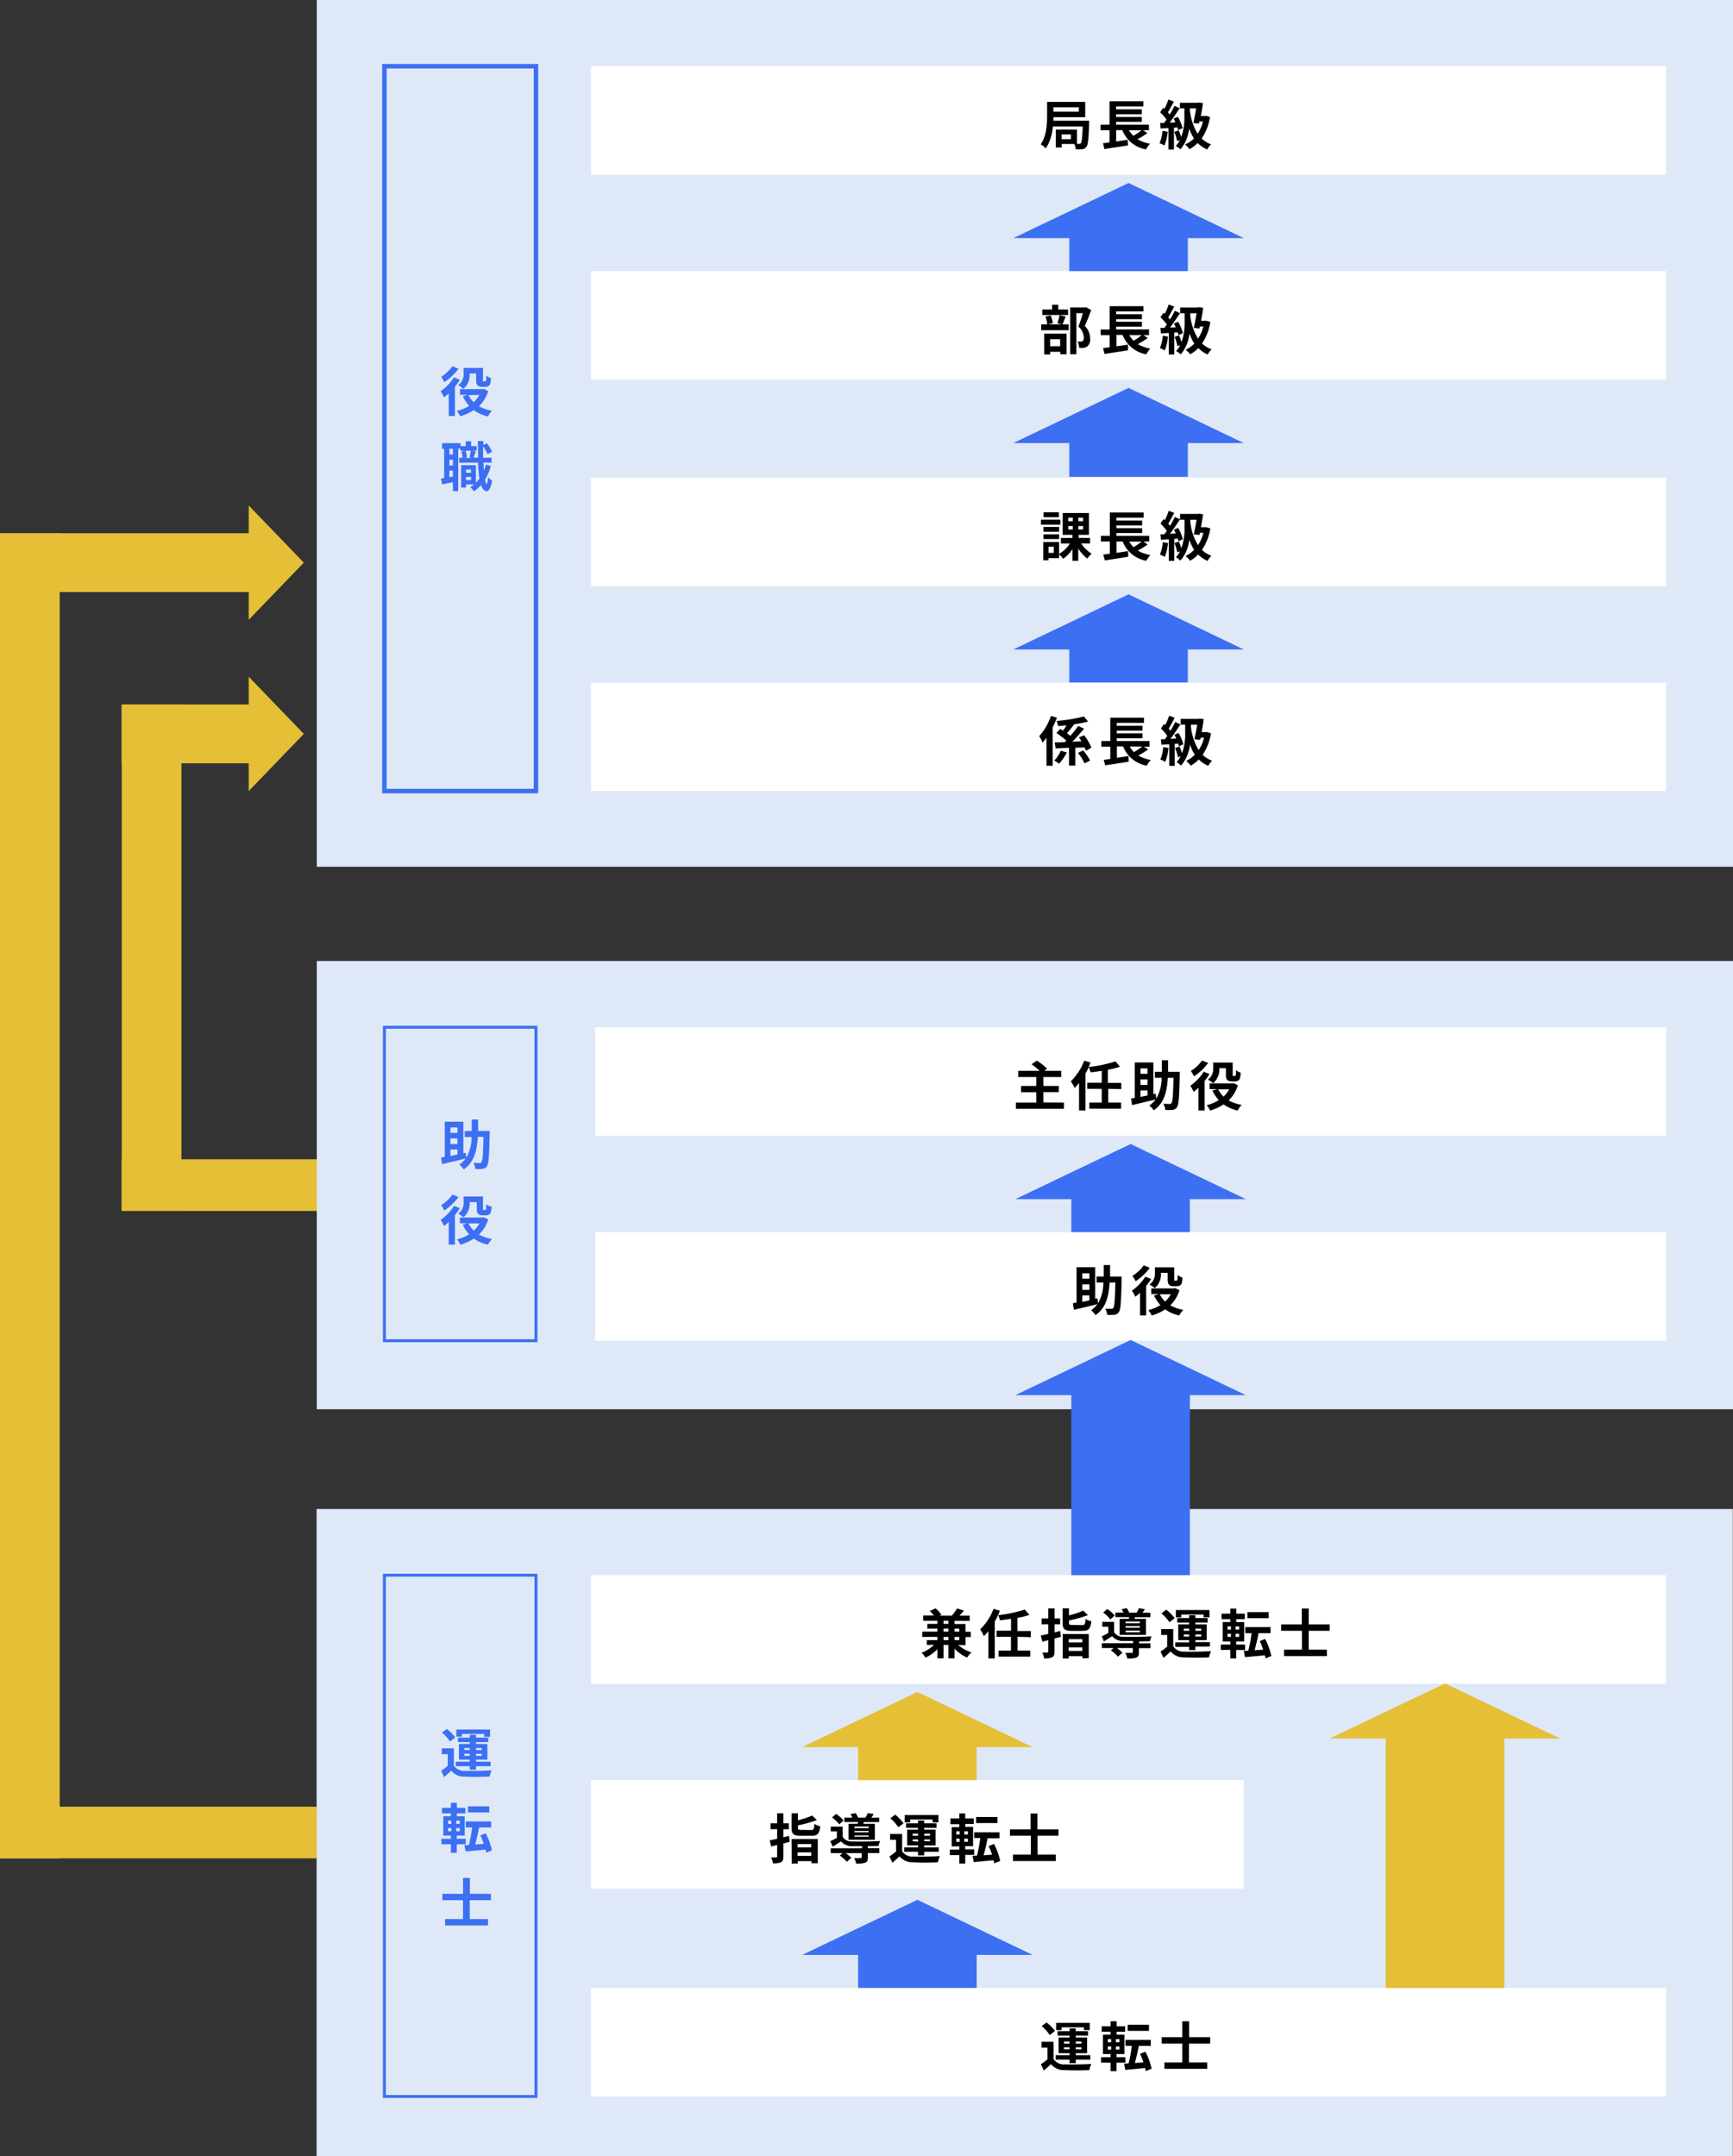
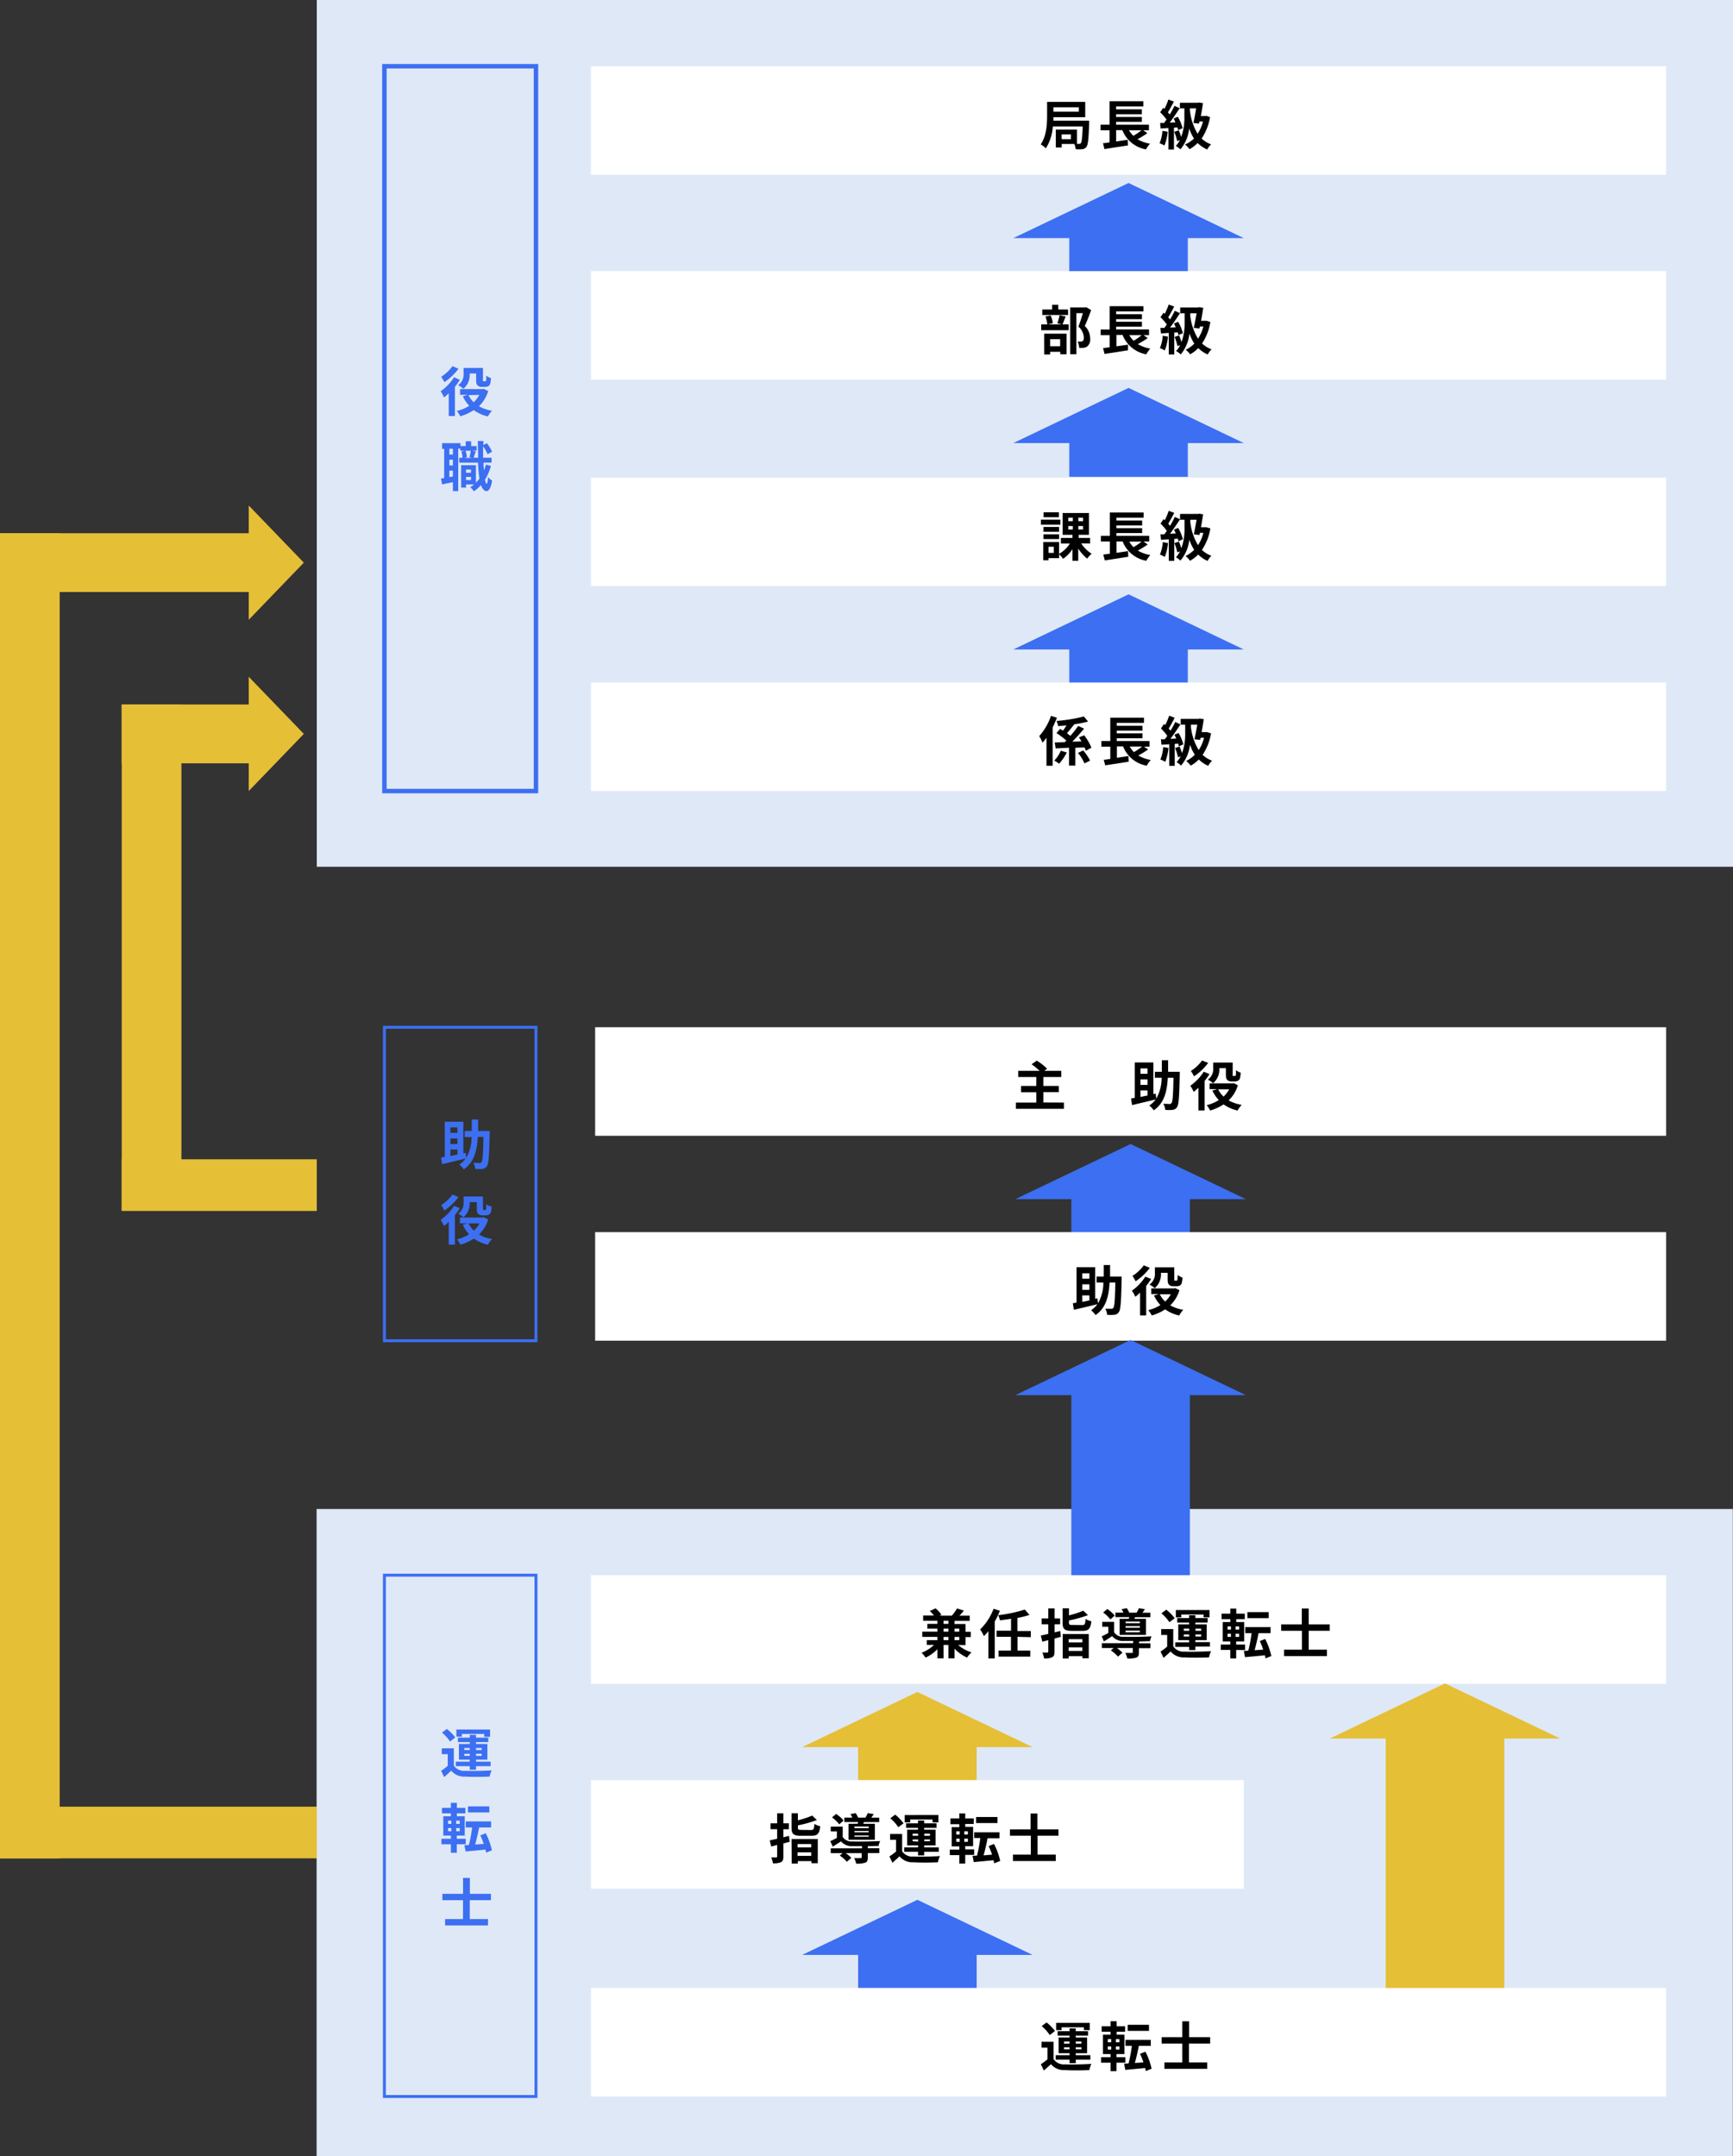
<svg xmlns="http://www.w3.org/2000/svg" viewBox="0 0 387.81 482.44">
  <rect x="0" y="0" width="387.81" height="482.44" fill="#333333" stroke="none" />
  <defs>
    <style>.cls-1{fill:#dfe8f7;}.cls-2{fill:#fff;}.cls-3{fill:#3c6ff2;}.cls-4,.cls-5{fill:none;stroke:#3c6ff2;stroke-miterlimit:10;}.cls-5{stroke-width:0.66px;}.cls-6{fill:#e5bf36;}</style>
  </defs>
  <g id="レイヤー_2" data-name="レイヤー 2">
    <g id="レイヤー_1-2" data-name="レイヤー 1">
      <rect class="cls-1" x="70.89" width="316.92" height="193.95" />
      <rect class="cls-2" x="132.25" y="14.82" width="240.58" height="24.29" />
      <path d="M243.73,27s0,.41,0,.58c-.12,3.47-.25,4.83-.61,5.28a1.25,1.25,0,0,1-.91.52,8.39,8.39,0,0,1-1.5,0,4.26,4.26,0,0,0-.29-1.17h-2.83V33h-1.32v-4H241v3.19h.47a.41.41,0,0,0,.4-.16c.2-.24.33-1.22.42-3.73H235.6a10.54,10.54,0,0,1-1.56,4.9,5.58,5.58,0,0,0-1.15-.9c1.32-1.87,1.43-4.6,1.43-6.51V22.8h8.53v3.43h-7.12c0,.24,0,.51,0,.77Zm-8-3v1h5.69V24Zm3.91,6.07h-2.07v1.07h2.07Z" />
      <path d="M256.76,29.79a19.05,19.05,0,0,1-2.21,1.36,7.85,7.85,0,0,0,2.8,1,6.29,6.29,0,0,0-.9,1.28,7,7,0,0,1-5.3-4.31h-1.38v2.54l2.59-.38.06,1.25c-1.84.3-3.82.6-5.27.82l-.32-1.31c.43,0,.92-.12,1.46-.18V29.15h-2V27.89h2V22.66h7.57v1.16h-6.1v.64h5.76v1.1h-5.76v.6h5.76v1.1h-5.76v.63h7.35v1.26h-1.29Zm-4.13-.64a6.09,6.09,0,0,0,1,1.24,16.66,16.66,0,0,0,1.83-1.24Z" />
      <path d="M261.3,29.47a10.9,10.9,0,0,1-.72,3.09,7.84,7.84,0,0,0-1.09-.51,8.81,8.81,0,0,0,.64-2.78Zm1.41-.91v4.9h-1.24V28.64l-1.74.11-.12-1.23.88,0c.18-.24.36-.49.55-.77a11.75,11.75,0,0,0-1.42-1.63l.69-1,.27.24a14.15,14.15,0,0,0,.88-2.09l1.23.46c-.43.81-.91,1.74-1.34,2.41.16.17.29.33.41.48.41-.67.79-1.36,1.07-1.94l1.16.54c-.66,1-1.49,2.25-2.24,3.22l1.29-.06a6.69,6.69,0,0,0-.41-.85l.94-.4a9.69,9.69,0,0,1,1.07,2.55l-1,.45c0-.18-.09-.39-.16-.62Zm8.07-2.36A12.2,12.2,0,0,1,268.9,31a5.83,5.83,0,0,0,2.12,1.3,4.53,4.53,0,0,0-.87,1.15A7,7,0,0,1,268,32a7.52,7.52,0,0,1-1.82,1.39,4.83,4.83,0,0,0-1-1.06A6.6,6.6,0,0,0,267.19,31a10.41,10.41,0,0,1-1.08-2.25,8.57,8.57,0,0,1-1.95,4.67,5.1,5.1,0,0,0-1.05-.75,5.81,5.81,0,0,0,.92-1.32l-.6.22a13.6,13.6,0,0,0-.65-2.08l1-.32a13.68,13.68,0,0,1,.55,1.48,12.74,12.74,0,0,0,.71-4.59V24.25h-1V23h4l.22-.06.94.13c-.11.87-.29,1.91-.49,2.9h1l.24-.05Zm-4.5-1.47A12.78,12.78,0,0,0,268,29.94a9,9,0,0,0,1.2-2.75h-.78l-.1.47-1.27-.14c.23-1,.46-2.26.63-3.27h-1.42Z" />
      <path class="cls-3" d="M102.9,85a13.8,13.8,0,0,1-1.1,1.55V93.1h-1.38V88a10.69,10.69,0,0,1-1.06.92,8.88,8.88,0,0,0-.75-1.37,11,11,0,0,0,3-3.14Zm-.3-2.49a12.63,12.63,0,0,1-3.16,3,9.93,9.93,0,0,0-.71-1.2,9.31,9.31,0,0,0,2.53-2.37Zm6.65,5a8,8,0,0,1-2.07,3.4,8.84,8.84,0,0,0,2.92,1,5.58,5.58,0,0,0-.91,1.27A8.64,8.64,0,0,1,106,91.77a11,11,0,0,1-3,1.38,5.76,5.76,0,0,0-.78-1.2A8.85,8.85,0,0,0,105,90.81a8.17,8.17,0,0,1-1.42-2.13l1.06-.33h-1.69V87.07H108l.27-.06Zm-4.15-3.83A4,4,0,0,1,103.7,87a6.41,6.41,0,0,0-1.17-.81,2.91,2.91,0,0,0,1.21-2.61V82.33h4.34v2.61c0,.21,0,.32,0,.37a.25.25,0,0,0,.17,0h.25a.48.48,0,0,0,.18,0s.09-.1.12-.26,0-.56,0-1a3.83,3.83,0,0,0,1.06.56,4.85,4.85,0,0,1-.18,1.3.86.86,0,0,1-.45.52,1.85,1.85,0,0,1-.72.14h-.72a1.31,1.31,0,0,1-.9-.31c-.23-.23-.34-.49-.34-1.29v-1.4H105.1Zm-.27,4.74A5.72,5.72,0,0,0,106,90a6.09,6.09,0,0,0,1.26-1.64Z" />
      <path class="cls-3" d="M109.86,104.25a12.06,12.06,0,0,1-1.33,3.09c.1.57.24.9.38.91s.24-.55.29-1.5a4,4,0,0,0,.92.79c-.3,1.94-.86,2.36-1.27,2.36s-.94-.49-1.22-1.36a8.65,8.65,0,0,1-1.57,1.4,7,7,0,0,0-.82-.94,6.48,6.48,0,0,0,.85-.6h-1.8v.7H103.2v-5h3.3V108a5.88,5.88,0,0,0,.79-.92,30.85,30.85,0,0,1-.32-3.55h-4.21v-1.1h.75a6.36,6.36,0,0,0-.26-1.43l.69-.17H103v-.44h-.46v9.5h-1.19v-2l-2.42.5-.24-1.31a6.86,6.86,0,0,0,.71-.11v-6.53h-.47V99.17h4.12v.65h1.17V98.74h1.21v1.08h1.23v1h-1l.82.16c-.18.51-.35,1-.48,1.44h1c0-1.14-.06-2.4-.07-3.73h1.24v.9l.77-.41a7.83,7.83,0,0,1,1.17,1.9l-1,.56a8.05,8.05,0,0,0-1-1.75c0,.88,0,1.72,0,2.53H110v1.1h-1.8c0,.64.06,1.22.11,1.76a12.75,12.75,0,0,0,.43-1.32Zm-8.51-3.83h-.79v1.29h.79Zm0,2.44h-.79v1.3h.79Zm0,3.76v-1.31h-.79v1.45Zm2.82-5.76a5.24,5.24,0,0,1,.31,1.46l-.54.14h1.72l-.61-.14a12.23,12.23,0,0,0,.31-1.46Zm.12,4.21v.72h1.11v-.72Zm1.11,2.36v-.72h-1.11v.72Z" />
      <polygon class="cls-3" points="278.33 53.28 252.55 40.95 226.76 53.28 239.28 53.28 239.28 60.83 265.81 60.83 265.81 53.28 278.33 53.28" />
      <rect class="cls-2" x="132.25" y="60.67" width="240.58" height="24.29" />
      <path d="M238.47,70.82c-.25.66-.5,1.3-.71,1.77h1.39v1.3H233v-1.3h1.37a7.92,7.92,0,0,0-.42-1.77l1.16-.24a6.17,6.17,0,0,1,.49,1.75l-1.13.26h3.15l-1-.25a13,13,0,0,0,.49-1.81Zm.55-.33h-5.78V69.26h2.2V68.19h1.38v1.07H239Zm-5.35,4.18h5v4.6h-1.4v-.55H235v.6h-1.32ZM235,75.9v1.58h2.24V75.9Zm9.18-6.51c-.42,1.15-.95,2.53-1.43,3.55a3.82,3.82,0,0,1,1.2,2.81,2,2,0,0,1-.65,1.78,2,2,0,0,1-.81.3,6,6,0,0,1-1,0,3.11,3.11,0,0,0-.35-1.39c.26,0,.49,0,.67,0a1,1,0,0,0,.44-.1c.22-.13.29-.41.29-.81a3.43,3.43,0,0,0-1.22-2.45c.35-.85.73-2.08,1-3h-1.45v9.18h-1.39V68.79h3.38l.21-.05Z" />
      <path d="M256.83,75.65A20.43,20.43,0,0,1,254.62,77a8.07,8.07,0,0,0,2.79,1,6.71,6.71,0,0,0-.9,1.28,7,7,0,0,1-5.3-4.32h-1.38v2.54l2.6-.38,0,1.26c-1.83.3-3.81.6-5.26.82l-.32-1.31,1.46-.18V75h-2V73.74h2V68.51h7.57v1.17h-6.11v.63h5.77v1.11h-5.77V72h5.77v1.1h-5.77v.62h7.36V75H255.9ZM252.7,75a5.58,5.58,0,0,0,1,1.25A16.26,16.26,0,0,0,255.48,75Z" />
      <path d="M261.37,75.33a11.06,11.06,0,0,1-.72,3.09,6.86,6.86,0,0,0-1.09-.52,8.68,8.68,0,0,0,.64-2.78Zm1.41-.92v4.91h-1.24V74.5l-1.74.11-.12-1.24.88,0,.55-.76a11.2,11.2,0,0,0-1.42-1.63l.69-1,.27.24a15.75,15.75,0,0,0,.88-2.08l1.23.45c-.43.82-.91,1.74-1.34,2.41.16.17.29.34.41.48a21.73,21.73,0,0,0,1.07-1.94l1.16.54c-.66,1-1.49,2.26-2.24,3.23l1.29-.06a6.69,6.69,0,0,0-.41-.85l.94-.4a10,10,0,0,1,1.07,2.54l-1,.46c0-.18-.09-.4-.16-.63Zm8.07-2.36A12,12,0,0,1,269,76.86a6,6,0,0,0,2.13,1.31,4.53,4.53,0,0,0-.87,1.15,6.84,6.84,0,0,1-2.11-1.43,7.28,7.28,0,0,1-1.82,1.39,4.57,4.57,0,0,0-1-1,7,7,0,0,0,1.93-1.39,10.27,10.27,0,0,1-1.08-2.26,8.79,8.79,0,0,1-1.95,4.68,5.13,5.13,0,0,0-1.05-.76,5.6,5.6,0,0,0,.92-1.32l-.6.22a13.86,13.86,0,0,0-.65-2.07l1-.33a14.69,14.69,0,0,1,.55,1.49,12.72,12.72,0,0,0,.7-4.59V70.11h-1V68.8h4l.22-.06.94.13c-.12.88-.3,1.91-.49,2.91h1l.24,0Zm-4.5-1.46a12.73,12.73,0,0,0,1.74,5.2,9.16,9.16,0,0,0,1.2-2.74h-.78l-.1.46-1.27-.14c.23-1,.46-2.25.63-3.26h-1.42Z" />
      <polygon class="cls-3" points="278.33 99.14 252.55 86.8 226.76 99.14 239.28 99.14 239.28 106.69 265.81 106.69 265.81 99.14 278.33 99.14" />
      <rect class="cls-2" x="132.25" y="106.86" width="240.58" height="24.29" />
      <path d="M237.28,117.4h-4.34v-1.12h4.34Zm4.66,4.19a8.27,8.27,0,0,0,2.35,2.33,5.23,5.23,0,0,0-1,1.08,9.33,9.33,0,0,1-2-2.25v2.74H240v-2.62a7.52,7.52,0,0,1-2.1,2.17,6.27,6.27,0,0,0-.9-1v.86h-2.37v.47h-1.17v-4.09H237v2.66a7,7,0,0,0,2.41-2.31h-2v-1.26H240v-.7h-2.21v-4.88h5.89v4.88h-2.29v.7h2.55v1.26ZM237,119h-3.49v-1.09H237Zm-3.49.56H237v1.06h-3.49Zm3.45-3.84h-3.42v-1.08h3.42Zm-1.14,6.62h-1.18v1.38h1.18Zm3.25-5.72h1v-.78h-1Zm0,1.86h1v-.77h-1Zm3.3-2.64h-1.06v.78h1.06Zm0,1.87h-1.06v.77h1.06Z" />
      <path d="M256.83,121.84a21,21,0,0,1-2.2,1.36,8,8,0,0,0,2.79,1,6.29,6.29,0,0,0-.9,1.28,7,7,0,0,1-5.3-4.32h-1.38v2.55l2.59-.39.06,1.26c-1.83.3-3.81.6-5.26.82l-.33-1.31,1.46-.18v-2.75h-2v-1.26h2v-5.22h7.56v1.16h-6.1v.63h5.77v1.11h-5.77v.6h5.77v1.1h-5.77v.62h7.35v1.26h-1.28Zm-4.12-.65a5.54,5.54,0,0,0,.94,1.25,16.42,16.42,0,0,0,1.84-1.25Z" />
      <path d="M261.38,121.52a11.06,11.06,0,0,1-.72,3.09,6.84,6.84,0,0,0-1.09-.51,8.82,8.82,0,0,0,.63-2.79Zm1.4-.91v4.9h-1.23v-4.82l-1.74.11-.12-1.24.87,0c.18-.24.36-.5.55-.77a11.11,11.11,0,0,0-1.41-1.63l.68-1,.28.24a15.22,15.22,0,0,0,.87-2.09l1.24.45c-.43.82-.91,1.74-1.34,2.42.15.16.28.33.4.48a20.72,20.72,0,0,0,1.07-2l1.17.54c-.67,1-1.49,2.26-2.25,3.23l1.3-.06a8.39,8.39,0,0,0-.41-.85l.94-.4a10.07,10.07,0,0,1,1.06,2.54l-1,.46a4.59,4.59,0,0,0-.15-.62Zm8.07-2.37a11.93,11.93,0,0,1-1.88,4.81,5.8,5.8,0,0,0,2.12,1.31,4.74,4.74,0,0,0-.86,1.15,6.72,6.72,0,0,1-2.11-1.43,7.32,7.32,0,0,1-1.82,1.4,4.85,4.85,0,0,0-1-1.06,7.13,7.13,0,0,0,1.93-1.39,9.84,9.84,0,0,1-1.08-2.26,8.69,8.69,0,0,1-2,4.68,4.93,4.93,0,0,0-1-.75,6.35,6.35,0,0,0,.91-1.32l-.6.21a12.78,12.78,0,0,0-.65-2.07l1-.33a11.07,11.07,0,0,1,.55,1.49,12.53,12.53,0,0,0,.71-4.59V116.3h-1V115h4l.21-.06.95.14c-.12.87-.3,1.9-.49,2.9h1l.24,0Zm-4.49-1.46a12.77,12.77,0,0,0,1.73,5.21,8.85,8.85,0,0,0,1.2-2.75h-.78l-.09.47-1.27-.15c.22-1,.45-2.25.62-3.26h-1.41Z" />
      <polygon class="cls-3" points="278.33 145.33 252.55 132.99 226.76 145.33 239.28 145.33 239.28 152.88 265.81 152.88 265.81 145.33 278.33 145.33" />
      <rect class="cls-2" x="132.25" y="152.72" width="240.58" height="24.29" />
      <path d="M236.51,160.6a22.86,22.86,0,0,1-.95,2.18v8.57h-1.38v-6.27a11.66,11.66,0,0,1-.89,1.11,9.22,9.22,0,0,0-.73-1.48,13.21,13.21,0,0,0,2.63-4.52Zm2.22,7.79A11.82,11.82,0,0,1,237,170.9a8.27,8.27,0,0,0-1.07-.71,8,8,0,0,0,1.47-2.21Zm1.91-1.07v4h-1.41v-4l-3,.15-.2-1.34,2.24-.06.36-.36a18.69,18.69,0,0,0-2.22-1.68l.83-.93c.2.12.42.25.63.4.27-.36.54-.78.8-1.19l-1.88.17a4,4,0,0,0-.37-1.16,34.76,34.76,0,0,0,6.13-1l.94,1.14a26.41,26.41,0,0,1-3.09.61l0,0c-.54.68-1.14,1.45-1.64,2,.29.21.54.41.76.59a24.31,24.31,0,0,0,1.76-2.22l1.31.6a36.6,36.6,0,0,1-2.64,2.92l2.06-.07a8.54,8.54,0,0,0-.58-.89l1.19-.47a12.25,12.25,0,0,1,1.62,2.77L243,168a6.48,6.48,0,0,0-.3-.75Zm1.76.6a11.69,11.69,0,0,1,1.54,2.27l-1.25.64a9.81,9.81,0,0,0-1.46-2.35Z" />
      <path d="M256.93,167.7a20.31,20.31,0,0,1-2.2,1.35,7.8,7.8,0,0,0,2.79,1,6.09,6.09,0,0,0-.9,1.29,7,7,0,0,1-5.3-4.32h-1.38v2.54l2.59-.38.06,1.26c-1.84.3-3.81.6-5.27.81L247,170c.43,0,.92-.11,1.46-.17v-2.75h-2v-1.26h2v-5.23H256v1.16h-6.1v.64h5.77v1.1h-5.77v.6h5.77v1.11h-5.77v.62h7.35v1.26H256Zm-4.12-.65a5.77,5.77,0,0,0,.94,1.25,17.88,17.88,0,0,0,1.84-1.25Z" />
      <path d="M261.48,167.37a11.05,11.05,0,0,1-.72,3.1,6.86,6.86,0,0,0-1.09-.52,8.76,8.76,0,0,0,.63-2.78Zm1.4-.91v4.91h-1.23v-4.83l-1.74.11-.12-1.23.87,0c.18-.24.36-.49.55-.77A11.65,11.65,0,0,0,259.8,163l.68-1,.28.24a15.22,15.22,0,0,0,.87-2.09l1.24.46c-.43.82-.91,1.74-1.34,2.41.15.17.28.34.4.48a19.46,19.46,0,0,0,1.07-1.94l1.16.54c-.66,1-1.48,2.25-2.24,3.22l1.3-.06c-.12-.3-.27-.58-.41-.85l.93-.39a9.64,9.64,0,0,1,1.07,2.54l-1,.45a5,5,0,0,0-.15-.62ZM271,164.1a12.14,12.14,0,0,1-1.88,4.81,5.91,5.91,0,0,0,2.12,1.3,4.73,4.73,0,0,0-.86,1.16,6.72,6.72,0,0,1-2.11-1.43,7.72,7.72,0,0,1-1.82,1.39,5.39,5.39,0,0,0-1-1.06,6.87,6.87,0,0,0,1.93-1.39,9.37,9.37,0,0,1-1.08-2.25,8.72,8.72,0,0,1-2,4.68,5.35,5.35,0,0,0-1-.76,6.1,6.1,0,0,0,.91-1.32l-.6.22a12.57,12.57,0,0,0-.65-2.08l1-.32a12,12,0,0,1,.55,1.49,12.58,12.58,0,0,0,.71-4.6v-1.78h-1v-1.31h4l.21-.06.95.13c-.12.88-.3,1.91-.49,2.9h1l.24,0Zm-4.5-1.46a12.78,12.78,0,0,0,1.74,5.2,8.75,8.75,0,0,0,1.2-2.75h-.78l-.09.47-1.27-.14c.22-1,.45-2.26.62-3.26h-1.42Z" />
      <rect class="cls-4" x="86.02" y="14.82" width="33.92" height="162.19" />
-       <rect class="cls-1" x="70.89" y="215.04" width="316.92" height="100.3" />
      <rect class="cls-2" x="133.18" y="229.86" width="239.66" height="24.29" />
      <path d="M238.08,246.72v1.4H227.34v-1.4h4.56V244.4h-3.42V243h3.42V241h-4.05v-1.39h4.8a19.55,19.55,0,0,0-1.8-1.47l1.17-.81a13.35,13.35,0,0,1,2.3,1.81l-.63.47h3.8V241h-4V243h3.45v1.38h-3.45v2.32Z" />
-       <path d="M248,243.65v3.07h2.88v1.37h-7.1v-1.37h2.77v-3.07h-3.25v-1.38h3.25v-2.66c-.84.14-1.69.25-2.5.34a5.34,5.34,0,0,0-.41-1.18,12.25,12.25,0,0,1-.74,1.44v8.27h-1.43v-6.14a9.63,9.63,0,0,1-1,1.1,9.8,9.8,0,0,0-.84-1.49,12.59,12.59,0,0,0,3-4.62l1.42.44c-.14.32-.27.64-.42,1a31.91,31.91,0,0,0,6-1.27l1,1.2a21,21,0,0,1-2.71.68v2.93h3v1.38Z" />
      <path d="M264,240.51c-.11,4.91-.21,6.68-.61,7.23a1.28,1.28,0,0,1-1,.61,9.27,9.27,0,0,1-1.64,0,2.91,2.91,0,0,0-.42-1.36c.59,0,1.13.05,1.4.05a.43.43,0,0,0,.42-.21c.27-.32.38-1.81.45-5.66h-1.27c-.18,3.17-.83,5.69-3.14,7.28a5.1,5.1,0,0,0-1-1.08,5.25,5.25,0,0,0,1.42-1.35c-1.84.45-3.8.91-5.27,1.26l-.23-1.47.83-.15v-7.92h4.16v7.07l.52-.11.13,1.13a9.42,9.42,0,0,0,1.2-4.66h-1.52v-1.34H260c0-.82,0-1.67,0-2.58h1.4c0,.9,0,1.76,0,2.58H264Zm-8.79-1.44v1.21h1.58v-1.21Zm1.58,2.46h-1.58v1.23h1.58Zm-1.58,3.93c.5-.1,1-.22,1.58-.32V244h-1.58Z" />
      <path d="M270.66,240.34a14.77,14.77,0,0,1-1.1,1.55v6.59h-1.38V243.4a13.82,13.82,0,0,1-1.05.92,9.37,9.37,0,0,0-.76-1.37,11,11,0,0,0,3-3.14Zm-.3-2.5a12.34,12.34,0,0,1-3.16,3,9.93,9.93,0,0,0-.71-1.2A8.92,8.92,0,0,0,269,237.3Zm6.65,5a7.86,7.86,0,0,1-2.06,3.39,9,9,0,0,0,2.91,1,5.91,5.91,0,0,0-.91,1.27,8.68,8.68,0,0,1-3.14-1.38,11,11,0,0,1-3,1.38,6.19,6.19,0,0,0-.78-1.2,9.06,9.06,0,0,0,2.71-1.14,8,8,0,0,1-1.43-2.13l1.07-.33h-1.69v-1.28h5.11l.26-.06ZM272.86,239a4,4,0,0,1-1.39,3.38,6.12,6.12,0,0,0-1.18-.8A2.91,2.91,0,0,0,271.5,239v-1.24h4.35v2.6a1,1,0,0,0,0,.38.29.29,0,0,0,.17,0h.25a.45.45,0,0,0,.18,0s.1-.1.12-.27a9.19,9.19,0,0,0,0-1,4,4,0,0,0,1.07.56,5.84,5.84,0,0,1-.18,1.3.89.89,0,0,1-.46.51,1.69,1.69,0,0,1-.72.15h-.72a1.35,1.35,0,0,1-.9-.31c-.23-.23-.33-.5-.33-1.29V239h-1.55Zm-.26,4.75a5.63,5.63,0,0,0,1.21,1.63,6.65,6.65,0,0,0,1.26-1.63Z" />
      <path class="cls-3" d="M109.58,253.72c-.11,4.92-.21,6.68-.61,7.23a1.29,1.29,0,0,1-1,.61,8.26,8.26,0,0,1-1.63,0,3,3,0,0,0-.42-1.36c.59,0,1.13.05,1.4.05a.4.4,0,0,0,.41-.2c.28-.32.39-1.81.46-5.66h-1.27c-.18,3.16-.83,5.68-3.14,7.28a4.66,4.66,0,0,0-1-1.08,5.28,5.28,0,0,0,1.42-1.36c-1.84.46-3.81.92-5.27,1.26l-.23-1.46.83-.16V251h4.16v7.06l.52-.11.13,1.13a9.48,9.48,0,0,0,1.2-4.65H104v-1.35h1.57c0-.81,0-1.66,0-2.57H107c0,.9,0,1.76,0,2.57h2.6Zm-8.79-1.44v1.21h1.58v-1.21Zm1.58,2.46h-1.58V256h1.58Zm-1.58,3.93c.5-.09,1-.21,1.58-.32v-1.13h-1.58Z" />
      <path class="cls-3" d="M102.9,270.35a12.94,12.94,0,0,1-1.1,1.55v6.6h-1.38v-5.09a10.69,10.69,0,0,1-1.06.92,8.36,8.36,0,0,0-.75-1.36,11.3,11.3,0,0,0,3-3.14Zm-.3-2.49a12.63,12.63,0,0,1-3.16,3,9.93,9.93,0,0,0-.71-1.2,9.16,9.16,0,0,0,2.53-2.37Zm6.65,5a8,8,0,0,1-2.07,3.39,8.84,8.84,0,0,0,2.92,1,5.81,5.81,0,0,0-.91,1.27,8.63,8.63,0,0,1-3.15-1.37,11.3,11.3,0,0,1-3,1.37,5.76,5.76,0,0,0-.78-1.2,8.83,8.83,0,0,0,2.71-1.13,8.22,8.22,0,0,1-1.42-2.14l1.06-.32h-1.69v-1.29H108l.27-.06ZM105.1,269a4,4,0,0,1-1.4,3.38,5.91,5.91,0,0,0-1.17-.8,2.92,2.92,0,0,0,1.21-2.62v-1.23h4.34v2.6c0,.21,0,.32,0,.37s.09.05.17.05h.25a.34.34,0,0,0,.18,0s.09-.09.12-.26,0-.55,0-1A3.86,3.86,0,0,0,110,270a4.83,4.83,0,0,1-.18,1.29.86.86,0,0,1-.45.52,1.85,1.85,0,0,1-.72.14h-.72a1.27,1.27,0,0,1-.9-.31c-.23-.23-.34-.49-.34-1.28V269H105.1Zm-.27,4.75a5.81,5.81,0,0,0,1.21,1.63,6.2,6.2,0,0,0,1.26-1.63Z" />
      <polygon class="cls-3" points="278.79 268.32 253.01 255.99 227.22 268.32 239.74 268.32 239.74 275.87 266.27 275.87 266.27 268.32 278.79 268.32" />
      <rect class="cls-2" x="133.18" y="275.71" width="239.66" height="24.29" />
      <path d="M251,286.36c-.11,4.92-.22,6.68-.62,7.23a1.28,1.28,0,0,1-1,.61,8.29,8.29,0,0,1-1.63,0,3.16,3.16,0,0,0-.42-1.35c.59,0,1.13,0,1.39,0a.42.42,0,0,0,.42-.2c.27-.32.38-1.81.45-5.66H248.3c-.18,3.16-.82,5.68-3.14,7.28a4.84,4.84,0,0,0-1-1.08,5.39,5.39,0,0,0,1.41-1.36c-1.83.46-3.8.91-5.26,1.26l-.23-1.46.83-.16v-7.91h4.16v7.06l.51-.11.13,1.13a9.27,9.27,0,0,0,1.2-4.65H245.4v-1.34H247c0-.82,0-1.67,0-2.58h1.41c0,.9,0,1.76,0,2.58H251Zm-8.8-1.44v1.21h1.59v-1.21Zm1.59,2.46h-1.59v1.24h1.59Zm-1.59,3.93c.51-.09,1-.21,1.59-.32v-1.13h-1.59Z" />
      <path d="M257.6,286.19a13,13,0,0,1-1.11,1.55v6.6h-1.37v-5.09a10.69,10.69,0,0,1-1.06.92,8.44,8.44,0,0,0-.76-1.36,11.2,11.2,0,0,0,3-3.14Zm-.3-2.49a12.51,12.51,0,0,1-3.17,3,8.78,8.78,0,0,0-.71-1.2,9.07,9.07,0,0,0,2.54-2.37Zm6.64,5a7.92,7.92,0,0,1-2.06,3.39,8.86,8.86,0,0,0,2.91,1,6.57,6.57,0,0,0-.91,1.27,8.58,8.58,0,0,1-3.14-1.37,11.3,11.3,0,0,1-3,1.37,6.19,6.19,0,0,0-.78-1.2,8.93,8.93,0,0,0,2.71-1.13,8.51,8.51,0,0,1-1.43-2.14l1.07-.32h-1.69V288.3h5.11l.26-.06Zm-4.15-3.84a4,4,0,0,1-1.39,3.38,5.91,5.91,0,0,0-1.17-.8,2.92,2.92,0,0,0,1.21-2.62v-1.23h4.34v2.6c0,.21,0,.32,0,.37a.19.19,0,0,0,.16,0h.25a.3.3,0,0,0,.18,0s.1-.09.12-.26a9.42,9.42,0,0,0,.05-1,3.92,3.92,0,0,0,1.07.57,4.83,4.83,0,0,1-.18,1.29.89.89,0,0,1-.45.52,1.92,1.92,0,0,1-.72.14h-.72a1.27,1.27,0,0,1-.9-.31c-.23-.23-.34-.49-.34-1.28v-1.41h-1.55Zm-.26,4.75a5.81,5.81,0,0,0,1.21,1.63,6.42,6.42,0,0,0,1.26-1.63Z" />
      <rect class="cls-5" x="86.02" y="229.86" width="33.92" height="70.15" />
      <rect class="cls-1" x="70.85" y="337.66" width="316.92" height="144.78" />
      <rect class="cls-2" x="132.25" y="352.47" width="240.58" height="24.29" />
      <path d="M214.41,368.09a8.72,8.72,0,0,0,3,1.66,5.3,5.3,0,0,0-1,1.16,9,9,0,0,1-2.81-2v2.17h-1.36v-3h-1.09v3h-1.37v-2.05a8.87,8.87,0,0,1-2.65,1.88,5.86,5.86,0,0,0-.91-1.08,8.27,8.27,0,0,0,2.79-1.76H207.4V367h2.38v-.72h-3.4V365.1h3.4v-.66h-2.26v-1.08h2.26v-.69h-3.2v-1.18H209a7.6,7.6,0,0,0-.94-1l1.3-.6a6.83,6.83,0,0,1,1.31,1.43l-.43.2H213a10.58,10.58,0,0,0,1.17-1.61l1.53.48c-.32.4-.64.78-1,1.13H217v1.18H213.6v.69h2.46v1.74h1.18v1.19h-1.18v1.8Zm-3.26-4.73h1.09v-.69h-1.09Zm0,1.74h1.09v-.66h-1.09Zm1.09,1.91v-.72h-1.09V367Zm1.36-2.57v.66h1.07v-.66Zm1.07,1.85H213.6V367h1.07Z" />
      <path d="M227.69,366.26v3.08h2.87v1.36h-7.1v-1.36h2.77v-3.08H223v-1.37h3.25v-2.67c-.84.15-1.69.25-2.49.35a5.42,5.42,0,0,0-.41-1.19,13,13,0,0,1-.74,1.44v8.28h-1.43V365a10.56,10.56,0,0,1-1,1.1,10.82,10.82,0,0,0-.84-1.5,12.42,12.42,0,0,0,3-4.62l1.41.45c-.13.32-.26.63-.42,1a31.91,31.91,0,0,0,6-1.27l1.05,1.2a21,21,0,0,1-2.71.68v2.93h3v1.37Z" />
      <path d="M237.4,366.25l-1.42.4v2.91c0,.71-.12,1.05-.52,1.27a3.92,3.92,0,0,1-1.81.26,5.17,5.17,0,0,0-.4-1.31c.47,0,.95,0,1.1,0s.23-.06.23-.23V367l-1.33.35-.34-1.37,1.67-.37v-2.14h-1.49v-1.32h1.49v-2.24H236v2.24h1.23v1.32H236v1.8l1.25-.32Zm.41-.61h5.83v5.42h-1.42v-.47h-3.06v.52h-1.35Zm4.34-2c.6,0,.7-.19.78-1.38a3.76,3.76,0,0,0,1.29.52c-.18,1.69-.6,2.15-2,2.15h-2.33c-1.67,0-2.1-.41-2.1-1.79v-3.25h1.43v1.57a19.22,19.22,0,0,0,3.19-1.05l1.05,1a25,25,0,0,1-4.24,1.18v.51c0,.45.12.51.81.51Zm-3,3.15v.73h3.06v-.73Zm3.06,2.63v-.79h-3.06v.79Z" />
      <path d="M254.87,367.72h2.57v1.08h-2.57v.95c0,.64-.13,1-.61,1.17a6.08,6.08,0,0,1-2,.19,4.84,4.84,0,0,0-.44-1.24c.58,0,1.24,0,1.42,0s.26,0,.26-.18v-.92h-3.57a7.81,7.81,0,0,1,1.25,1.05l-1,.88a8.81,8.81,0,0,0-1.6-1.41l.64-.52h-2.65v-1.08h7v-.51l-2.1,0a3.11,3.11,0,0,1-2.61-1.07c-.57.4-1.16.77-1.83,1.18l-.48-1.13c.44-.22,1-.48,1.47-.77V364h-1.37v-1.08h2.67v2.33a2.35,2.35,0,0,0,2.13,1c1.46.06,4.59,0,6.24-.1a6,6,0,0,0-.35,1.09c-.63,0-1.5.05-2.4.06Zm-6.39-5.35a8.07,8.07,0,0,0-1.62-1.55l.93-.78a7.86,7.86,0,0,1,1.66,1.47Zm4.14-.14c0-.12.06-.25.08-.38h-3.09v-1h1.79a6.4,6.4,0,0,0-.41-.78l1.16-.21a4.6,4.6,0,0,1,.55,1h1.65a8.71,8.71,0,0,0,.51-1l1.33.21c-.18.3-.36.57-.52.8h1.76v1H254l-.15.38h2.6v3.58h-5.9v-3.58Zm2.46.63h-3.2v.36h3.2Zm0,1h-3.2v.37h3.2Zm0,1h-3.2v.38h3.2Z" />
      <path d="M262.55,368.39a2.75,2.75,0,0,0,2.53,1.18c1.44.07,4.27,0,5.93-.1a6.12,6.12,0,0,0-.45,1.39c-1.49.07-4,.09-5.49,0a3.72,3.72,0,0,1-3.11-1.33c-.48.47-1,.93-1.58,1.44l-.67-1.41a13,13,0,0,0,1.48-1.11v-2.61h-1.34v-1.31h2.7ZM261.7,363a9.82,9.82,0,0,0-1.8-2l1.09-.81a10.5,10.5,0,0,1,1.88,1.9Zm4.42,5.51H263v-1h3.1V367h-2.43v-3.51h2.43v-.42h-2.66v-1h2.66v-.63h1.4v.63h2.74v1h-2.74v.42h2.54V367h-2.54v.45h3.26v1h-3.26v.79h-1.4Zm-1.75-6.6h-1.24v-1.64h7.53v1.64h-1.32v-.63h-5Zm.53,3h1.22v-.47H264.9Zm1.22,1.29v-.47H264.9v.47Zm1.4-1.76v.47h1.27v-.47Zm1.27,1.29h-1.27v.47h1.27Z" />
      <path d="M276.63,369.2v1.9h-1.32v-1.9h-2.12V368h2.12v-.71h-1.7v-4.33h1.7v-.65h-1.95v-1.23h1.95v-1.13h1.34v1.13h1.91v1.23h-1.91v.65h1.77v4.33h-1.79V368h2v1.23Zm-1.93-4.55h.76v-.72h-.76Zm0,1.63h.76v-.71h-.76Zm2.59-2.35h-.79v.72h.79Zm0,1.64h-.79v.71h.79Zm5.89,5.52c0-.22-.07-.45-.13-.7-1.6.17-3.2.31-4.44.42l-.26-1.39,1-.06a32.6,32.6,0,0,0,.73-3.92h-1.42v-1.35h5.66v1.35h-2.68c-.25,1.32-.58,2.73-.88,3.82l1.92-.13a14.92,14.92,0,0,0-.77-1.91l1.21-.48a15.7,15.7,0,0,1,1.38,3.82Zm.73-9h-4.77v-1.35h4.77Z" />
      <path d="M292.86,364.91v4.23h4.08v1.43h-9.59v-1.43h4v-4.23H286.7v-1.42h4.62v-3.56h1.54v3.56h4.71v1.42Z" />
      <path class="cls-3" d="M101.56,395.07a2.75,2.75,0,0,0,2.53,1.18c1.44.06,4.27,0,5.92-.1a6.64,6.64,0,0,0-.44,1.39c-1.49.07-4,.09-5.49,0a3.72,3.72,0,0,1-3.11-1.33c-.48.47-1,.93-1.58,1.44l-.67-1.41a15,15,0,0,0,1.48-1.11v-2.61H98.86v-1.31h2.7Zm-.85-5.38a9.82,9.82,0,0,0-1.8-2l1.09-.81a10.5,10.5,0,0,1,1.88,1.9Zm4.42,5.51H102v-1h3.1v-.45H102.7v-3.51h2.43v-.42h-2.66v-1h2.66v-.63h1.39v.63h2.75v1h-2.75v.42h2.55v3.51h-2.55v.45h3.27v1h-3.27V396h-1.39Zm-1.75-6.6h-1.25V387h7.54v1.64h-1.32V388h-5Zm.53,3h1.22v-.46h-1.22Zm1.22,1.3v-.47h-1.22v.47Zm1.39-1.76v.46h1.27v-.46Zm1.27,1.29h-1.27v.47h1.27Z" />
      <path class="cls-3" d="M102.22,412.68v1.9H100.9v-1.9H98.78v-1.23h2.12v-.71H99.2v-4.33h1.7v-.65h-2v-1.23h2V403.4h1.34v1.13h1.91v1.23h-1.91v.65H104v4.33h-1.78v.71h2v1.23Zm-1.93-4.56H101v-.72h-.75Zm0,1.64H101v-.71h-.75Zm2.59-2.36h-.79v.72h.79Zm0,1.65h-.79v.71h.79Zm5.89,5.51c0-.21-.08-.44-.14-.69-1.59.17-3.2.31-4.43.42l-.27-1.39,1-.06a35.11,35.11,0,0,0,.73-3.92h-1.43v-1.35h5.67v1.35h-2.68c-.25,1.32-.59,2.73-.89,3.82l1.92-.13a13.59,13.59,0,0,0-.77-1.91l1.22-.48a15.7,15.7,0,0,1,1.38,3.82Zm.73-9h-4.78v-1.36h4.78Z" />
      <path class="cls-3" d="M105.12,425.19v4.23h4.08v1.43H99.61v-1.43h4v-4.23H99v-1.42h4.62v-3.56h1.53v3.56h4.71v1.42Z" />
      <polygon class="cls-6" points="231.08 390.94 205.29 378.6 179.51 390.94 192.03 390.94 192.03 398.49 218.56 398.49 218.56 390.94 231.08 390.94" />
      <rect class="cls-2" x="132.25" y="398.33" width="146.08" height="24.29" />
      <path d="M176.73,412.11l-1.42.39v2.92c0,.71-.12,1-.53,1.27a4.06,4.06,0,0,1-1.81.25,5.26,5.26,0,0,0-.39-1.31c.46,0,.94,0,1.1,0s.23-.06.23-.23v-2.57l-1.33.35-.34-1.37c.48-.09,1.06-.22,1.67-.37v-2.13h-1.49V408h1.49v-2.25h1.4V408h1.22v1.32h-1.22v1.8l1.25-.33Zm.4-.61H183v5.42h-1.41v-.47h-3.06V417h-1.36Zm4.35-2c.59,0,.69-.19.77-1.38a3.94,3.94,0,0,0,1.3.52c-.18,1.69-.6,2.14-2,2.14h-2.32c-1.67,0-2.1-.41-2.1-1.78v-3.26h1.42v1.58a19.62,19.62,0,0,0,3.2-1.06l1.05,1a26.08,26.08,0,0,1-4.25,1.19v.5c0,.46.12.52.82.52Zm-3,3.14v.73h3.06v-.73Zm3.06,2.64v-.79h-3.06v.79Z" />
      <path d="M194.2,413.57h2.57v1.08H194.2v1c0,.64-.13,1-.61,1.16a6.07,6.07,0,0,1-2,.2,4.74,4.74,0,0,0-.45-1.24,12,12,0,0,0,1.43,0c.19,0,.25,0,.25-.18v-.92h-3.56a7.82,7.82,0,0,1,1.25,1.06l-1,.87a8.66,8.66,0,0,0-1.59-1.4l.64-.53h-2.66v-1.08h7v-.5c-.8,0-1.55,0-2.1,0a3.08,3.08,0,0,1-2.6-1.06c-.58.39-1.16.76-1.84,1.17L185.8,412c.45-.21,1-.48,1.48-.76V409.8H185.9v-1.07h2.68v2.32a2.32,2.32,0,0,0,2.13,1c1.45.06,4.58,0,6.24-.09a6,6,0,0,0-.35,1.09l-2.4.06Zm-6.39-5.35a8.66,8.66,0,0,0-1.62-1.55l.92-.78a7.93,7.93,0,0,1,1.67,1.48Zm4.14-.13c0-.12.06-.25.08-.38h-3.09v-1h1.78a4.42,4.42,0,0,0-.41-.78l1.17-.22a5.15,5.15,0,0,1,.55,1h1.64a9.78,9.78,0,0,0,.52-1l1.33.2c-.18.3-.36.58-.53.81h1.76v1h-3.41l-.16.38h2.6v3.57h-5.9v-3.57Zm2.45.62h-3.2v.36h3.2Zm0,1h-3.2V410h3.2Zm0,1h-3.2V411h3.2Z" />
      <path d="M201.88,414.24a2.73,2.73,0,0,0,2.53,1.19c1.44.06,4.27,0,5.92-.11a6.44,6.44,0,0,0-.44,1.39c-1.49.08-4,.1-5.5,0a3.74,3.74,0,0,1-3.1-1.33c-.48.47-1,.92-1.58,1.44l-.68-1.42a13.85,13.85,0,0,0,1.49-1.1v-2.62h-1.34v-1.3h2.7Zm-.86-5.37a9,9,0,0,0-1.79-2l1.09-.82A10.22,10.22,0,0,1,202.2,408Zm4.43,5.5h-3.11v-1h3.11v-.44H203v-3.51h2.43V409h-2.66v-1h2.66v-.62h1.39V408h2.75v1h-2.75v.42h2.54v3.51h-2.54v.44h3.26v1h-3.26v.8h-1.39Zm-1.75-6.59h-1.25v-1.64H210v1.64h-1.32v-.64h-5Zm.53,3h1.22v-.47h-1.22Zm1.22,1.3v-.47h-1.22V412Zm1.39-1.77v.47h1.27v-.47Zm1.27,1.3h-1.27V412h1.27Z" />
      <path d="M216,415.06V417h-1.32v-1.89h-2.13v-1.24h2.13v-.71h-1.71v-4.32h1.71v-.65h-2V406.9h2v-1.13H216v1.13h1.91v1.24H216v.65h1.76v4.32H216v.71h2v1.24ZM214,410.5h.75v-.72H214Zm0,1.63h.75v-.71H214Zm2.59-2.35h-.8v.72h.8Zm0,1.64h-.8v.71h.8Zm5.88,5.52a6.86,6.86,0,0,0-.13-.69l-4.43.42-.27-1.4,1-.06a34.28,34.28,0,0,0,.73-3.92H218V410h5.66v1.34H221c-.25,1.32-.59,2.74-.89,3.83L222,415a13.12,13.12,0,0,0-.77-1.91l1.21-.48a15,15,0,0,1,1.38,3.81Zm.74-9h-4.78v-1.36h4.78Z" />
      <path d="M232.18,410.76V415h4.08v1.43h-9.58V415h4v-4.24H226v-1.41h4.62v-3.56h1.53v3.56h4.72v1.41Z" />
      <polygon class="cls-3" points="231.08 437.44 205.29 425.11 179.51 437.44 192.03 437.44 192.03 444.99 218.56 444.99 218.56 437.44 231.08 437.44" />
      <rect class="cls-2" x="132.25" y="444.83" width="240.58" height="24.29" />
      <path d="M235.76,460.74a2.76,2.76,0,0,0,2.53,1.19c1.44.06,4.27,0,5.93-.11a6.44,6.44,0,0,0-.44,1.39c-1.49.08-4,.1-5.5,0a3.74,3.74,0,0,1-3.1-1.33c-.48.47-1,.92-1.59,1.44l-.67-1.42a13.85,13.85,0,0,0,1.49-1.1v-2.62h-1.34v-1.3h2.69Zm-.85-5.37a9.29,9.29,0,0,0-1.8-2l1.09-.82a10.61,10.61,0,0,1,1.89,1.91Zm4.43,5.51h-3.11v-1h3.11v-.44H236.9v-3.51h2.44v-.42h-2.67v-1h2.67v-.62h1.39v.62h2.75v1h-2.75v.42h2.54v3.51h-2.54v.44H244v1h-3.26v.79h-1.39Zm-1.75-6.6h-1.25v-1.64h7.53v1.64h-1.32v-.64h-5Zm.52,3h1.23v-.47h-1.23Zm1.23,1.3v-.47h-1.23v.47Zm1.39-1.77v.47H242v-.47Zm1.27,1.3h-1.27v.47H242Z" />
      <path d="M249.84,461.56v1.89h-1.31v-1.89H246.4v-1.24h2.13v-.7h-1.71v-4.33h1.71v-.65h-2V453.4h2v-1.12h1.34v1.12h1.91v1.24h-1.91v.65h1.76v4.33h-1.79v.7h2v1.24ZM247.91,457h.76v-.72h-.76Zm0,1.63h.76v-.7h-.76Zm2.59-2.35h-.79V457h.79Zm0,1.65h-.79v.7h.79Zm5.89,5.51c0-.21-.07-.44-.13-.69l-4.44.42-.26-1.39,1-.06a37.27,37.27,0,0,0,.73-3.93h-1.43v-1.34h5.66v1.34h-2.67c-.25,1.32-.59,2.74-.89,3.83l1.92-.13a14.92,14.92,0,0,0-.77-1.91l1.21-.48a15,15,0,0,1,1.38,3.81Zm.73-9h-4.77v-1.36h4.77Z" />
      <path d="M266.07,457.27v4.23h4.08v1.43h-9.58V461.5h4v-4.23h-4.62v-1.42h4.62v-3.56h1.53v3.56h4.71v1.42Z" />
      <rect class="cls-5" x="86.02" y="352.47" width="33.92" height="116.65" />
      <polygon class="cls-6" points="349.14 389.02 323.36 376.69 297.58 389.02 310.1 389.02 310.1 444.83 336.63 444.83 336.63 389.02 349.14 389.02" />
      <rect class="cls-6" y="119.32" width="13.36" height="296.51" />
      <rect class="cls-6" x="27.24" y="157.67" width="13.36" height="113.18" />
      <polygon class="cls-6" points="55.66 138.69 67.99 125.9 55.66 113.11 55.66 119.32 0 119.32 0 132.48 55.66 132.48 55.66 138.69" />
      <polygon class="cls-6" points="55.66 177.01 67.99 164.22 55.66 151.43 55.66 157.64 27.24 157.64 27.24 170.8 55.66 170.8 55.66 177.01" />
      <rect class="cls-6" y="404.27" width="70.89" height="11.56" />
      <rect class="cls-6" x="27.24" y="259.41" width="43.65" height="11.56" />
      <polygon class="cls-3" points="278.79 312.18 253.01 299.84 227.22 312.18 239.74 312.18 239.74 352.47 266.27 352.47 266.27 312.18 278.79 312.18" />
    </g>
  </g>
</svg>